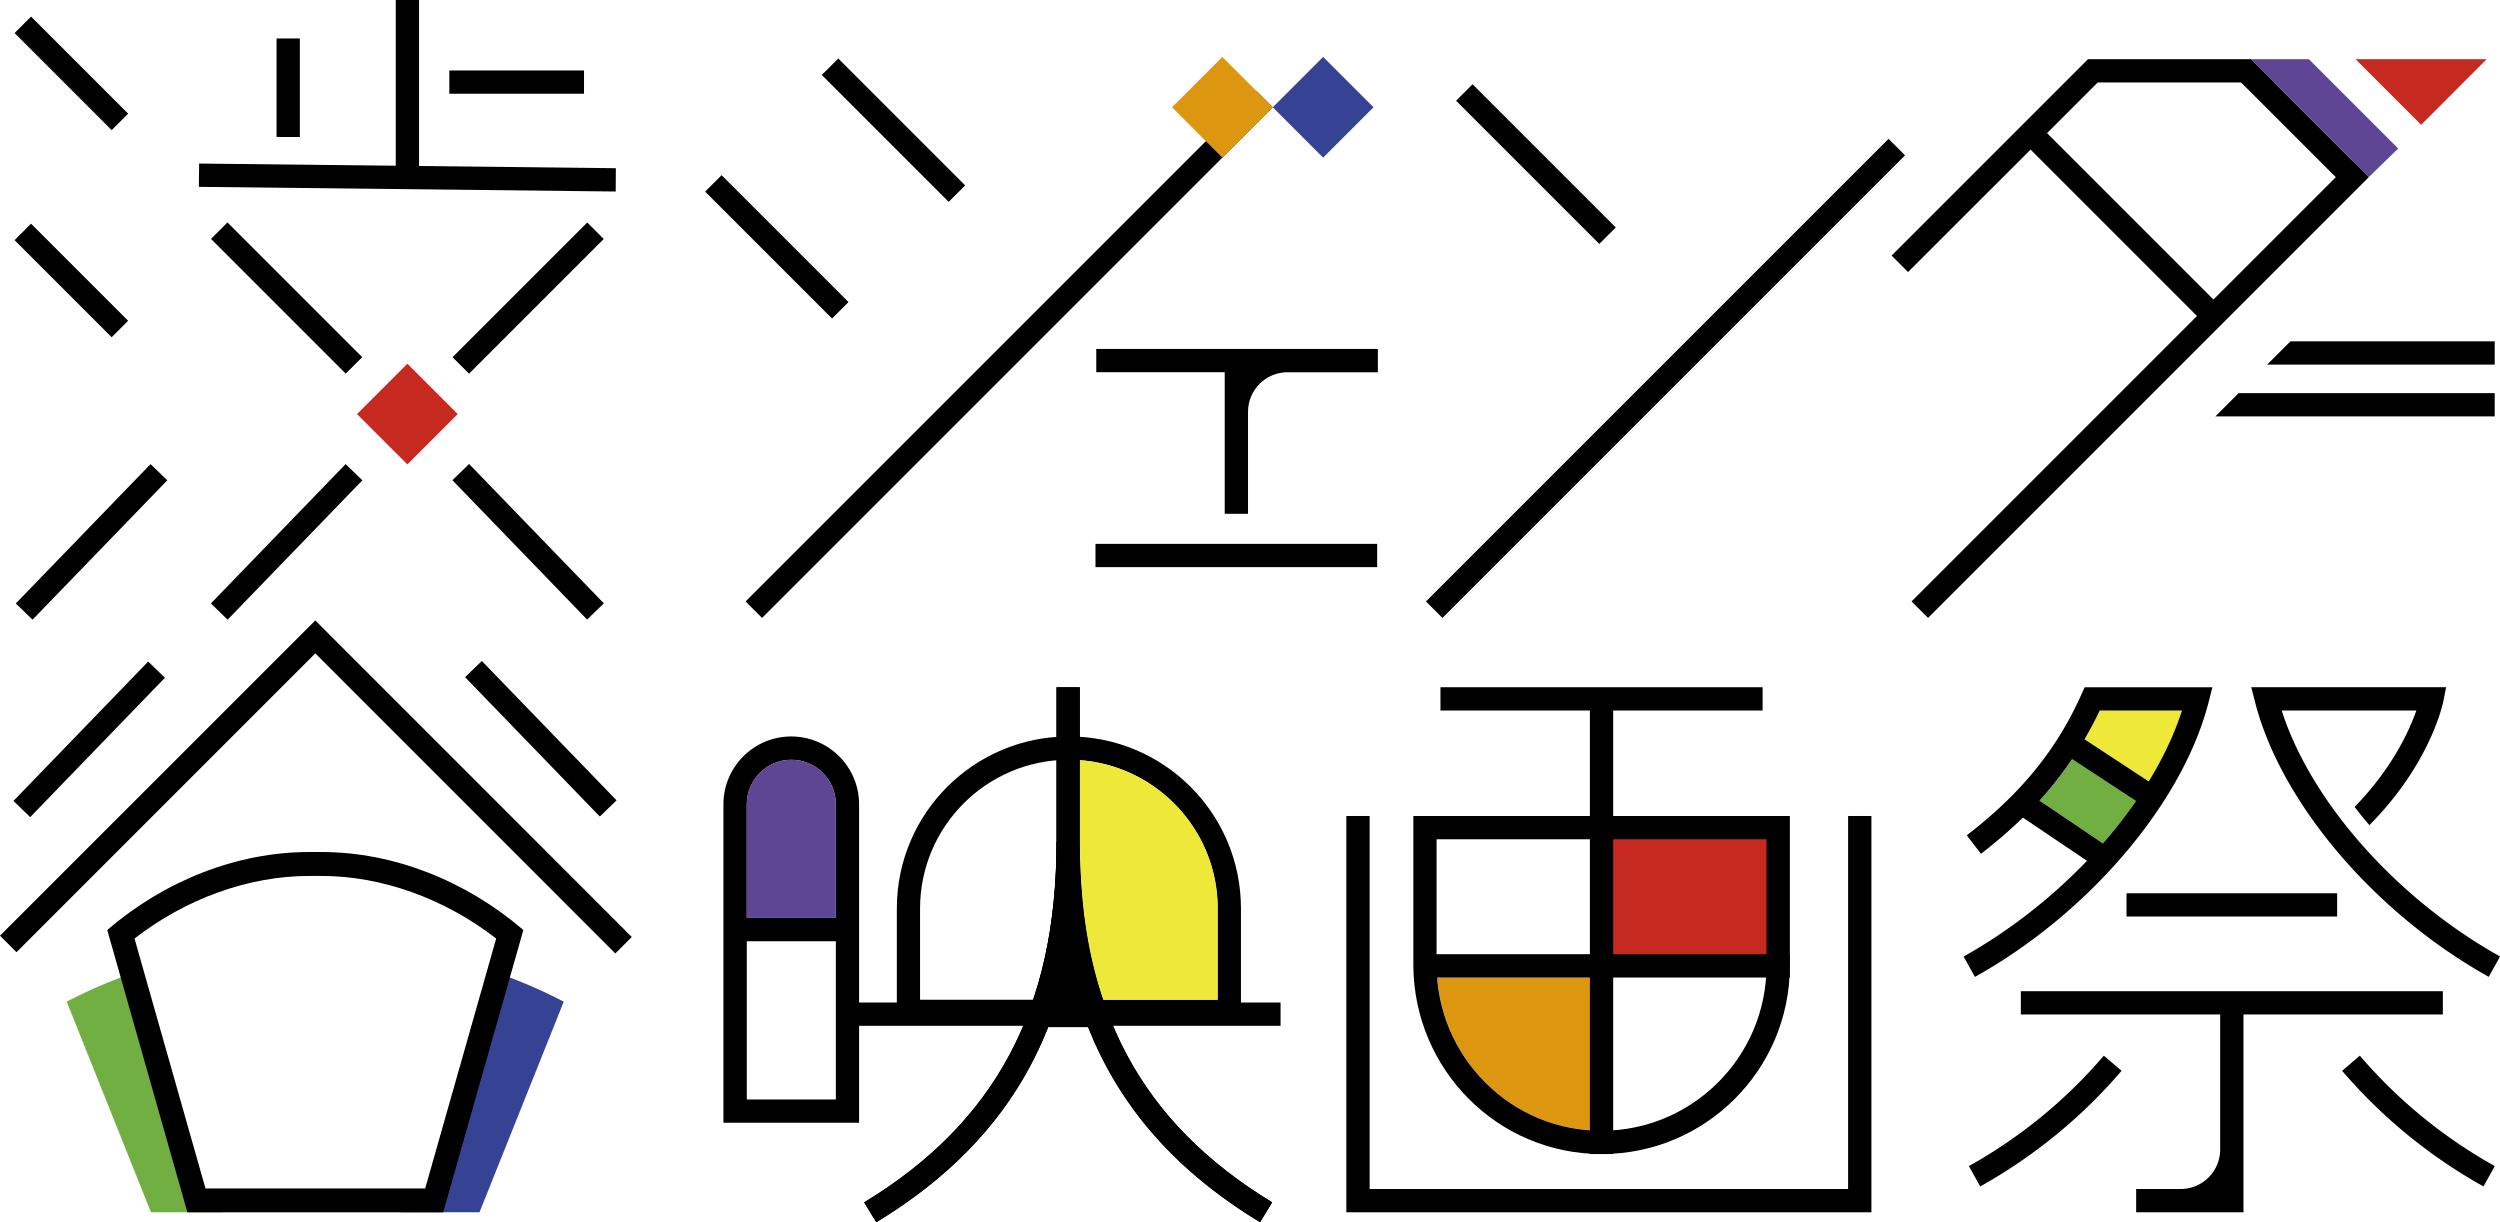
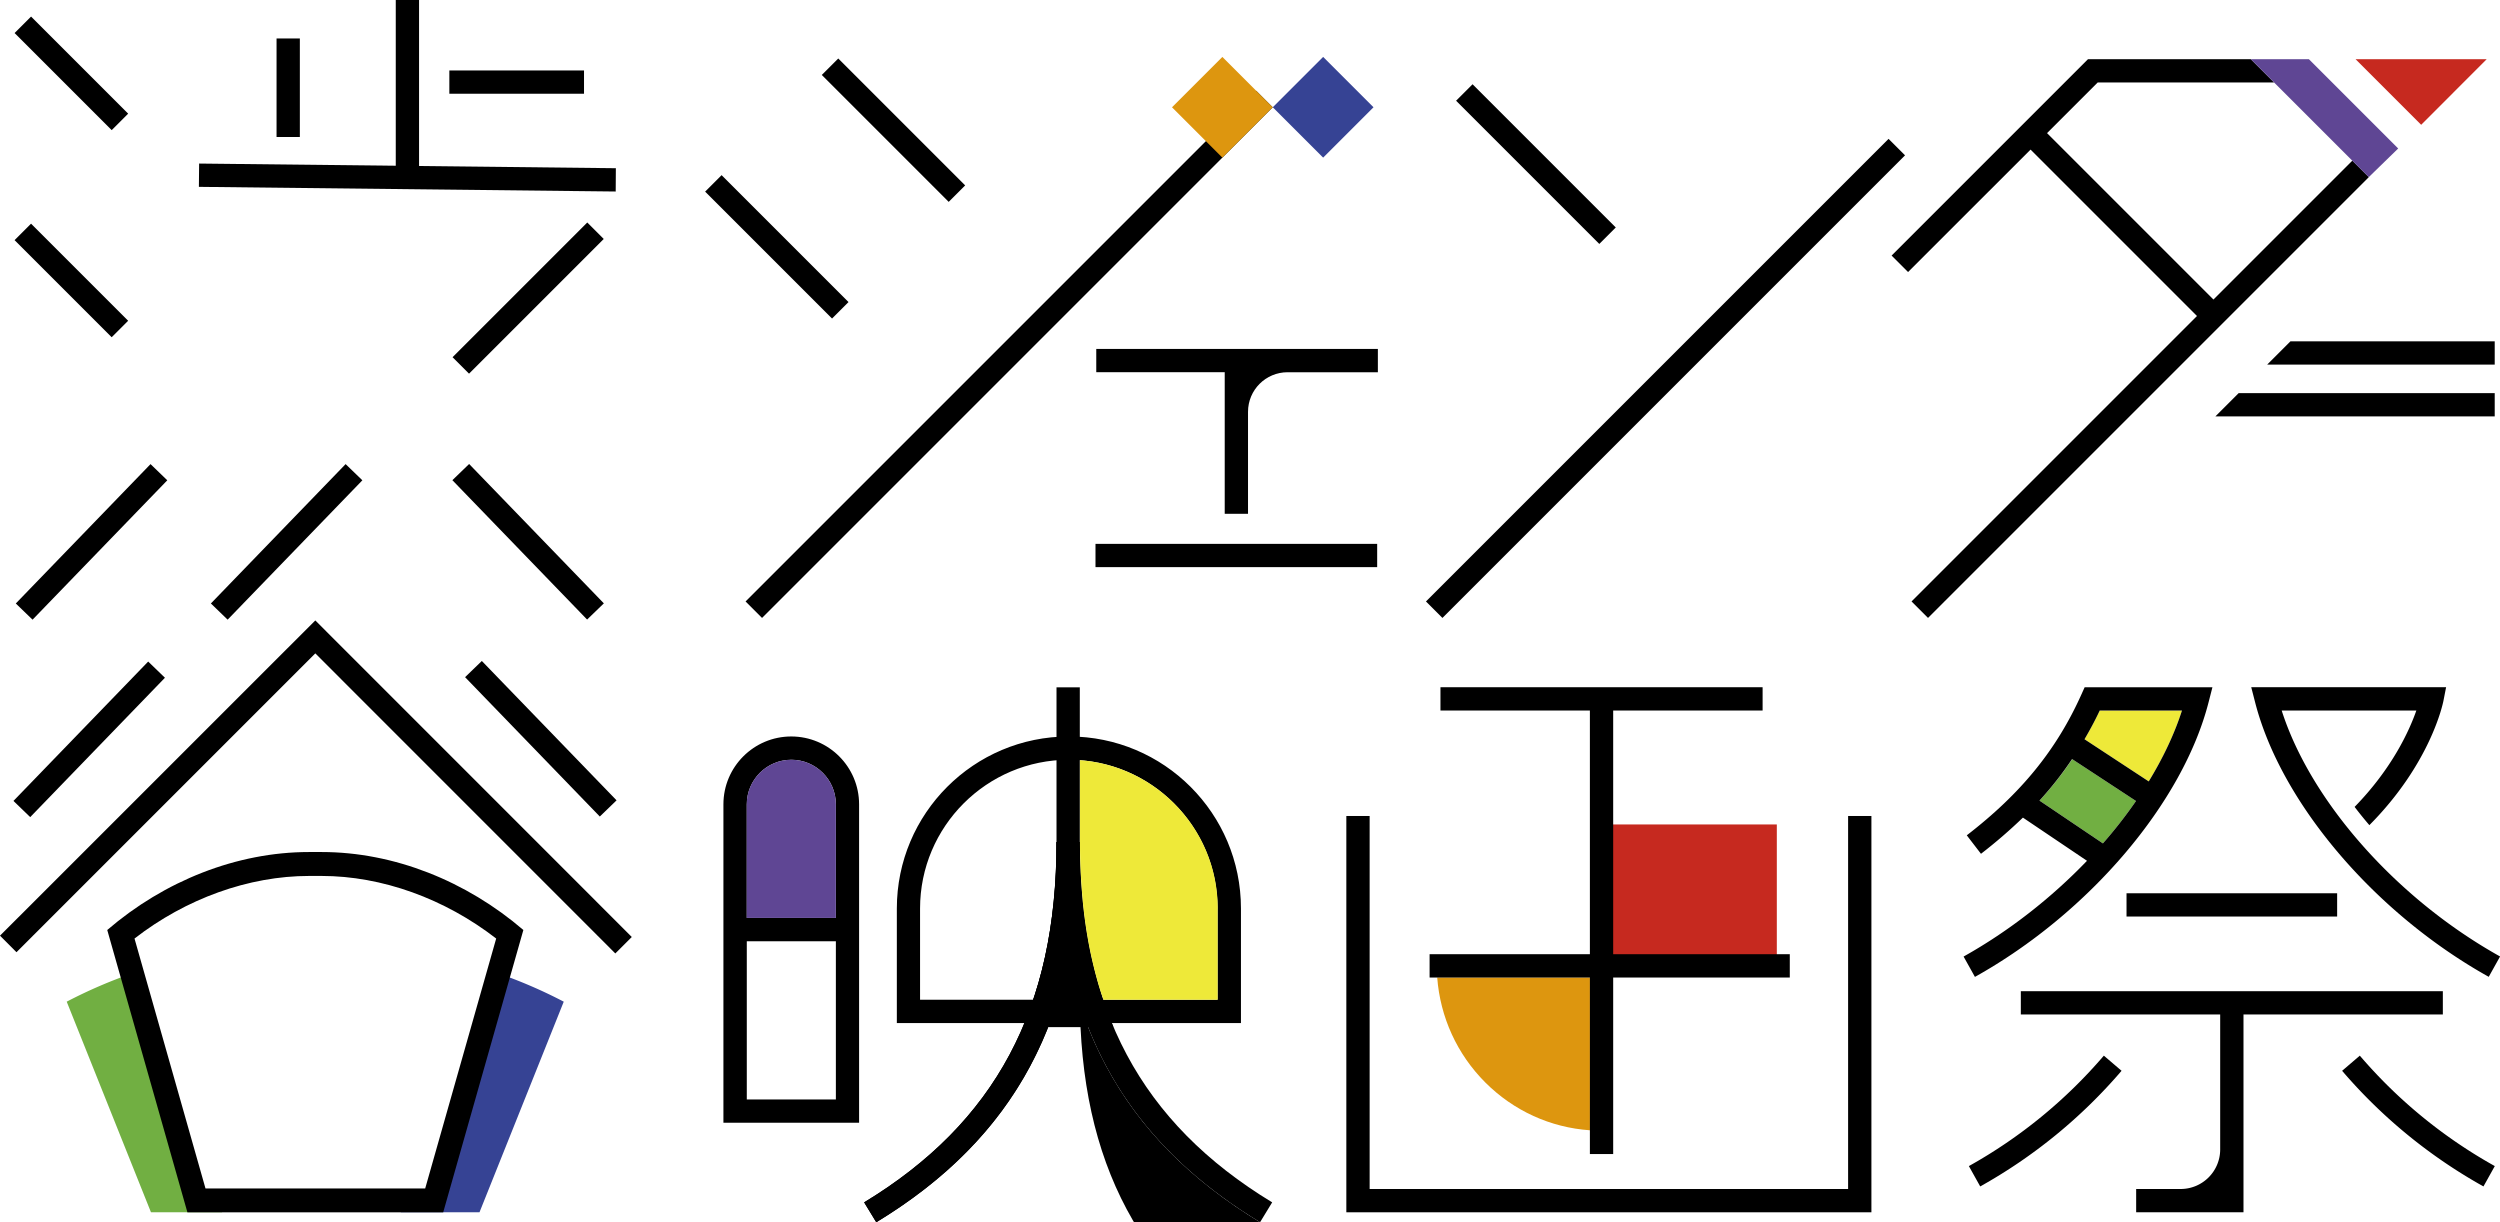
<svg xmlns="http://www.w3.org/2000/svg" id="_レイヤー_2" viewBox="0 0 321.91 157.38">
  <defs>
    <style>.cls-1{fill:#5f4694}.cls-2{fill:#c6291f}.cls-3{fill:#dd960f}.cls-4{fill:#71af42}.cls-5{fill:#eee939}.cls-6{fill:#364394}</style>
  </defs>
  <g id="_レイヤー_1-2">
    <path class="cls-5" d="M276.68 100.62l-8.27-5.43c.7-1.2 1.36-2.42 1.96-3.7h10.59c-.97 3.02-2.43 6.1-4.28 9.13z" />
    <path class="cls-4" d="M28.61 154.3h-3.13l-8.25-29.04a62.834 62.834 0 00-8.64 3.72l10.85 27.12h9.16v-1.8z" />
    <path class="cls-6" d="M63.95 125.26L55.7 154.3h-4.09v1.8h10.13l10.85-27.12a62.834 62.834 0 00-8.64-3.72z" />
    <path class="cls-3" d="M191.25 139.38c-3.64-3.65-5.8-8.4-6.19-13.52h19.67v19.68c-5.09-.35-9.83-2.51-13.48-6.16z" />
    <path class="cls-2" d="M206.43 106.16h22.36v18.16h-22.36z" />
    <path transform="rotate(-45 9.183 9.446)" d="M7.69.61h3v17.68h-3z" />
    <path transform="rotate(-45 9.18 36.117)" d="M7.69 27.28h3v17.68h-3z" />
    <path d="M50.96 0h3v22.56h-3zm6.9 9.07H75.2v3H57.86z" />
    <path d="M79.28 24.66l-53.67-.6.03-3 53.66.6-.02 3z" />
-     <path transform="rotate(-45 36.908 38.382)" d="M35.41 26.11h3v24.53h-3z" />
    <path transform="rotate(-44.03 67.99 69.762)" d="M66.5 57.29h3v24.96h-3z" />
    <path transform="rotate(-45 68.008 38.38)" d="M55.74 36.88h24.53v3H55.74z" />
    <path transform="rotate(-45.97 36.914 69.776)" d="M24.43 68.27h24.96v3H24.43z" />
    <path transform="rotate(-45.97 11.499 95.2)" d="M-.99 93.69h24.96v3H-.99z" />
    <path transform="rotate(-45.97 11.796 69.776)" d="M-.69 68.27h24.96v3H-.69z" />
    <path transform="rotate(-44.03 69.632 95.13)" d="M68.14 82.65h3v24.96h-3z" />
    <path d="M79.23 122.77L40.6 84.13 2.12 122.61 0 120.48l40.6-40.59 40.75 40.76-2.12 2.12z" />
    <path transform="rotate(-45 115.045 16.767)" d="M113.55 5.21h3v23.11h-3z" />
    <path transform="rotate(-45 100.027 31.788)" d="M98.53 20.23h3v23.11h-3z" />
    <path d="M177.43 44.93h-36.27v3h16.54v18.23h3V53.03c0-2.82 2.28-5.1 5.1-5.1h11.62v-3zm-36.37 25.1h36.27v3h-36.27z" />
-     <path class="cls-2" transform="rotate(45 52.464 53.321)" d="M47.87 48.74h9.17v9.17h-9.17z" />
    <path class="cls-6" transform="rotate(45 170.378 13.813)" d="M165.79 9.23h9.17v9.17h-9.17z" />
    <path d="M101.89 97.83c3.16 0 5.74 2.57 5.74 5.74v38H96.16v-38c0-3.16 2.57-5.74 5.74-5.74m-.01-3c-4.82 0-8.74 3.91-8.74 8.74v41h17.47v-41c0-4.82-3.91-8.74-8.74-8.74zm35.74 3c10.56 0 19.15 8.59 19.15 19.15v11.75h-38.31v-11.75c0-10.56 8.59-19.15 19.15-19.15m.01-3c-12.24 0-22.15 9.92-22.15 22.15v14.75h44.31v-14.75c0-12.24-9.92-22.15-22.15-22.15z" />
    <path d="M112.83 157.38l-1.56-2.56c16.9-10.25 24.77-25 24.77-46.39V88.5h3v19.93c0 22.55-8.33 38.1-26.21 48.96z" />
-     <path d="M162.25 157.38c-17.88-10.85-26.21-26.41-26.21-48.96V88.49h3v19.93c0 21.4 7.87 36.14 24.77 46.39l-1.56 2.56z" />
+     <path d="M162.25 157.38c-17.88-10.85-26.21-26.41-26.21-48.96h3v19.93c0 21.4 7.87 36.14 24.77 46.39l-1.56 2.56z" />
    <path d="M162.25 157.38c-13.53-8.21-21.59-19.11-24.71-33.69-3.12 14.58-11.18 25.48-24.71 33.69l-1.56-2.56c16.9-10.25 24.77-25 24.77-46.39h3c0 21.4 7.87 36.14 24.77 46.39l-1.56 2.56z" />
    <path d="M133.91 130.76h7.26c-2.44-6.54-3.63-13.94-3.63-22.33 0 8.39-1.19 15.8-3.63 22.33z" />
    <path d="M143.34 132.26h-11.59l.76-2.02c2.38-6.38 3.54-13.51 3.54-21.81h3c0 8.3 1.16 15.43 3.54 21.81l.76 2.02zm-7.31-3h3.04c-.6-1.82-1.1-3.69-1.52-5.62-.42 1.93-.92 3.81-1.52 5.62z" />
    <path class="cls-5" d="M156.79 116.98v11.75h-14.71c-.2-.59-.4-1.17-.58-1.77l-.21-.74c-.25-.88-.47-1.77-.68-2.68l-.09-.39c-.47-2.15-.82-4.38-1.06-6.7-.03-.25-.05-.51-.07-.77-.08-.91-.15-1.83-.2-2.76-.02-.3-.04-.59-.05-.89a85.06 85.06 0 01-.08-3.61V97.89c9.9.73 17.74 9 17.74 19.08z" />
    <path d="M237.97 105.07v48.03h-61.61v-48.03h-3v51.03h67.61v-51.03h-3zm-52.49-16.58h41.48v3h-41.48z" />
    <path d="M204.72 90.41h3v58.19h-3z" />
    <path d="M184.08 122.87h46.38v3h-46.38zm-89.73-4.67h14.47v3H94.35z" />
    <path class="cls-1" d="M96.15 118.2v-14.63c0-3.16 2.57-5.74 5.74-5.74s5.74 2.57 5.74 5.74v14.63H96.16z" />
    <path transform="rotate(-45 129.943 45.636)" d="M83.45 44.13h92.99v3H83.45z" />
    <path transform="rotate(-45 197.776 21.139)" d="M196.28 8.09h3v26.08h-3z" />
    <path transform="rotate(-45 214.463 48.726)" d="M172.34 47.22h84.24v3h-84.24z" />
-     <path d="M227.46 108.07v16.29c0 11.71-9.53 21.24-21.24 21.24-5.66 0-10.98-2.21-14.98-6.22s-6.22-9.35-6.26-15.04v-16.27h42.47m3.01-3h-48.47v19.29c.1 13.38 10.85 24.24 24.24 24.24s24.24-10.85 24.24-24.24v-19.29zm-120.08 24.02h54.51v3h-54.51z" />
    <path transform="rotate(-45 273.44 29.117)" d="M271.94 12.35h3v33.54h-3z" />
-     <path transform="rotate(-45 296.112 16.036)" d="M294.61 5.63h3v20.81h-3z" />
    <path d="M245.69 35.03l-2.12-2.12 25.29-25.29h20.96l3 3h-22.71l-24.42 24.41z" />
    <path transform="rotate(-45 275.572 50.124)" d="M235.44 48.63h80.27v3h-80.27z" />
    <path d="M35.61 4.95h3v12.69h-3zm249.65 48.67h35.97v-3h-32.97l-3 3zm6.67-6.67h29.3v-3h-26.3l-3 3zM41.41 112.79c7.76 0 15.85 2.92 22.48 8.06l-9.14 32.18H26.46l-9.14-32.18c6.62-5.14 14.71-8.06 22.48-8.06h1.62m-.01-3.08h-1.62c-9.31 0-18.63 3.72-25.98 10.04l10.32 36.35h32.94l10.32-36.35c-7.35-6.31-16.67-10.04-25.98-10.04z" />
    <path class="cls-2" d="M311.76 16.07l8.44-8.45h-16.89l8.45 8.45z" />
    <path class="cls-3" transform="rotate(45 157.397 13.816)" d="M152.81 9.23h9.17v9.17h-9.17z" />
    <path class="cls-4" d="M262.62 103.09a45.89 45.89 0 004.21-5.34l8.21 5.39a59.642 59.642 0 01-4.26 5.46l-8.17-5.51z" />
    <path class="cls-1" d="M297.3 7.62h-7.48l15.19 15.19 3.79-3.69-11.5-11.5z" />
    <path d="M254.98 152.77l-1.46-2.62a63.7 63.7 0 0017.38-14.22l2.28 1.95a66.824 66.824 0 01-18.2 14.89zm64.8 0a66.824 66.824 0 01-18.2-14.89l2.28-1.95a63.7 63.7 0 0017.38 14.22l-1.46 2.62zm-25.99-61.28h17.35c-.89 2.54-3.08 7.42-7.95 12.41.6.79 1.24 1.58 1.9 2.35 7.88-7.93 9.46-15.64 9.53-15.97l.35-1.79h-25.09l.48 1.87c3.3 12.98 15.4 27.22 30.1 35.42l1.46-2.62c-13.32-7.43-24.37-19.95-28.12-31.67zm-19.97 23.53h27.12v3h-27.12z" />
    <path d="M314.55 127.63h-54.34v3h25.67V148c0 2.82-2.28 5.1-5.1 5.1h-5.72v3h13.82v-25.47h25.67v-3zm-46.12-39.14l-.4.89c-3.22 7.18-7.78 12.78-14.78 18.18l1.83 2.38c1.98-1.53 3.76-3.08 5.4-4.66l8.25 5.56c-4.57 4.76-10.01 9.04-15.89 12.33l1.46 2.62c14.71-8.21 26.8-22.44 30.1-35.42l.48-1.87h-16.45zm-5.82 14.6c1.56-1.71 2.95-3.48 4.2-5.35l8.23 5.4a59.642 59.642 0 01-4.26 5.46l-8.17-5.51zm14.07-2.47l-8.27-5.43c.7-1.2 1.36-2.42 1.96-3.7h10.59c-.97 3.02-2.43 6.1-4.28 9.13z" />
  </g>
</svg>